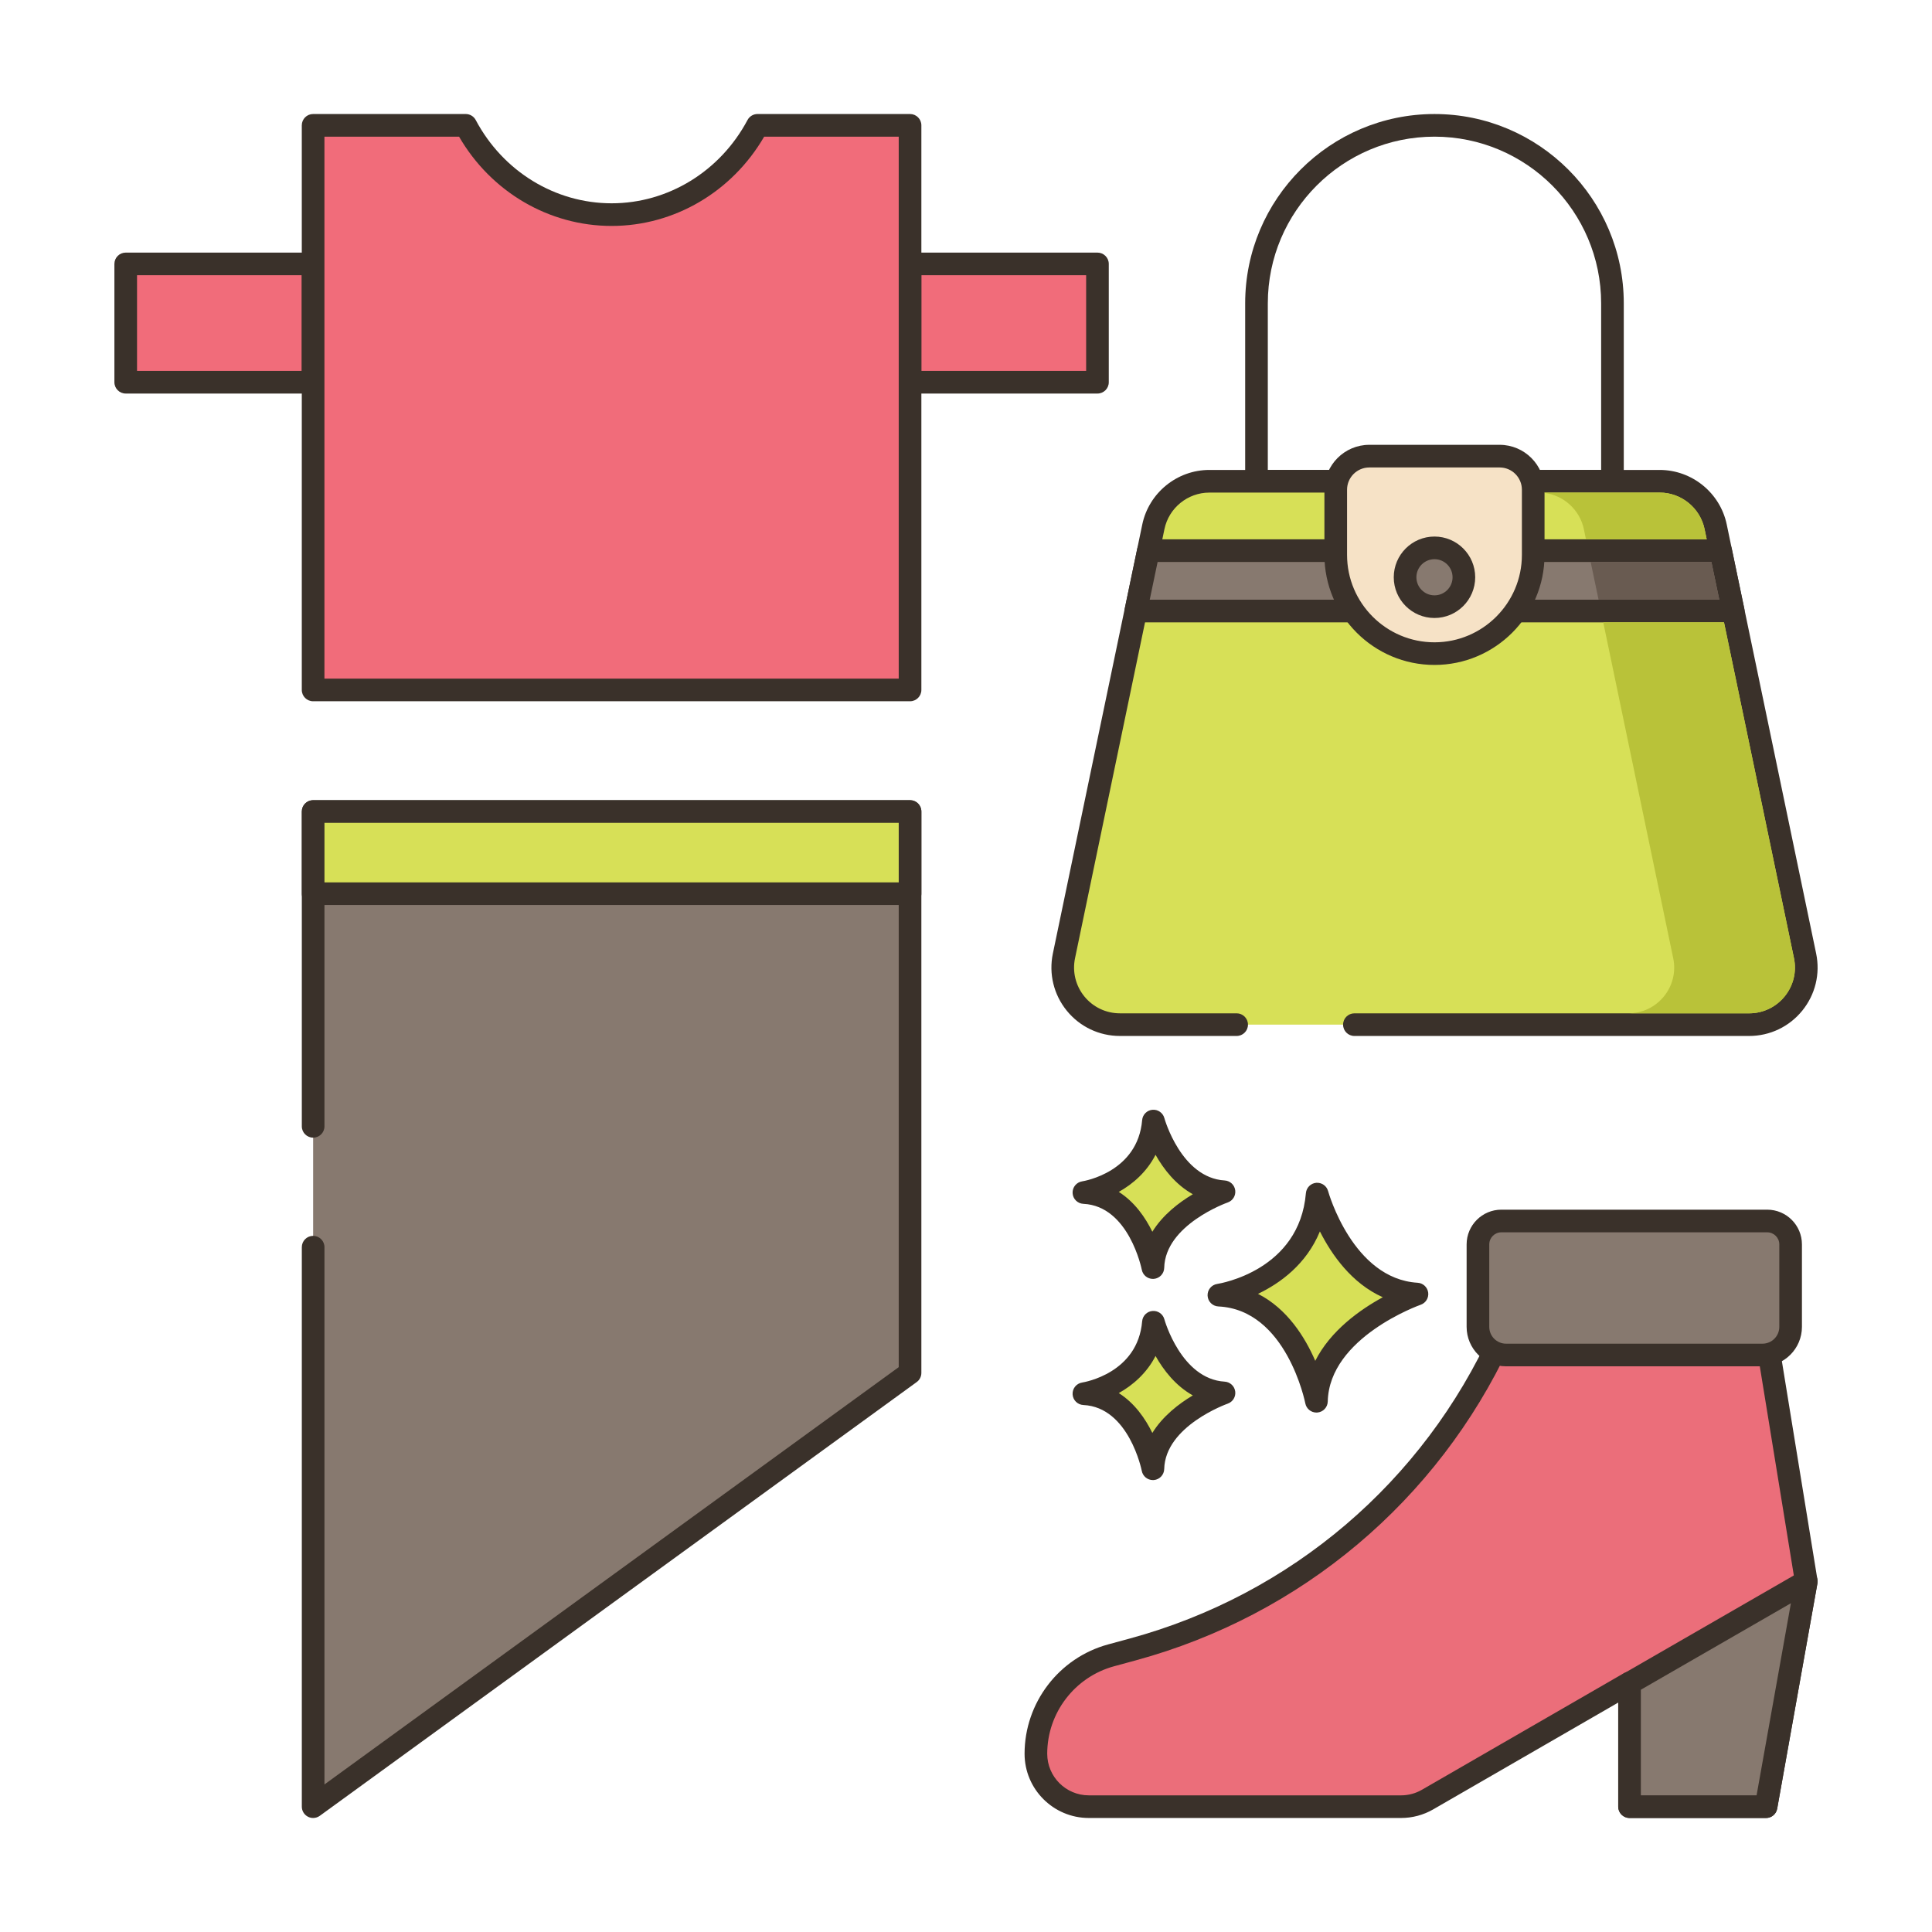
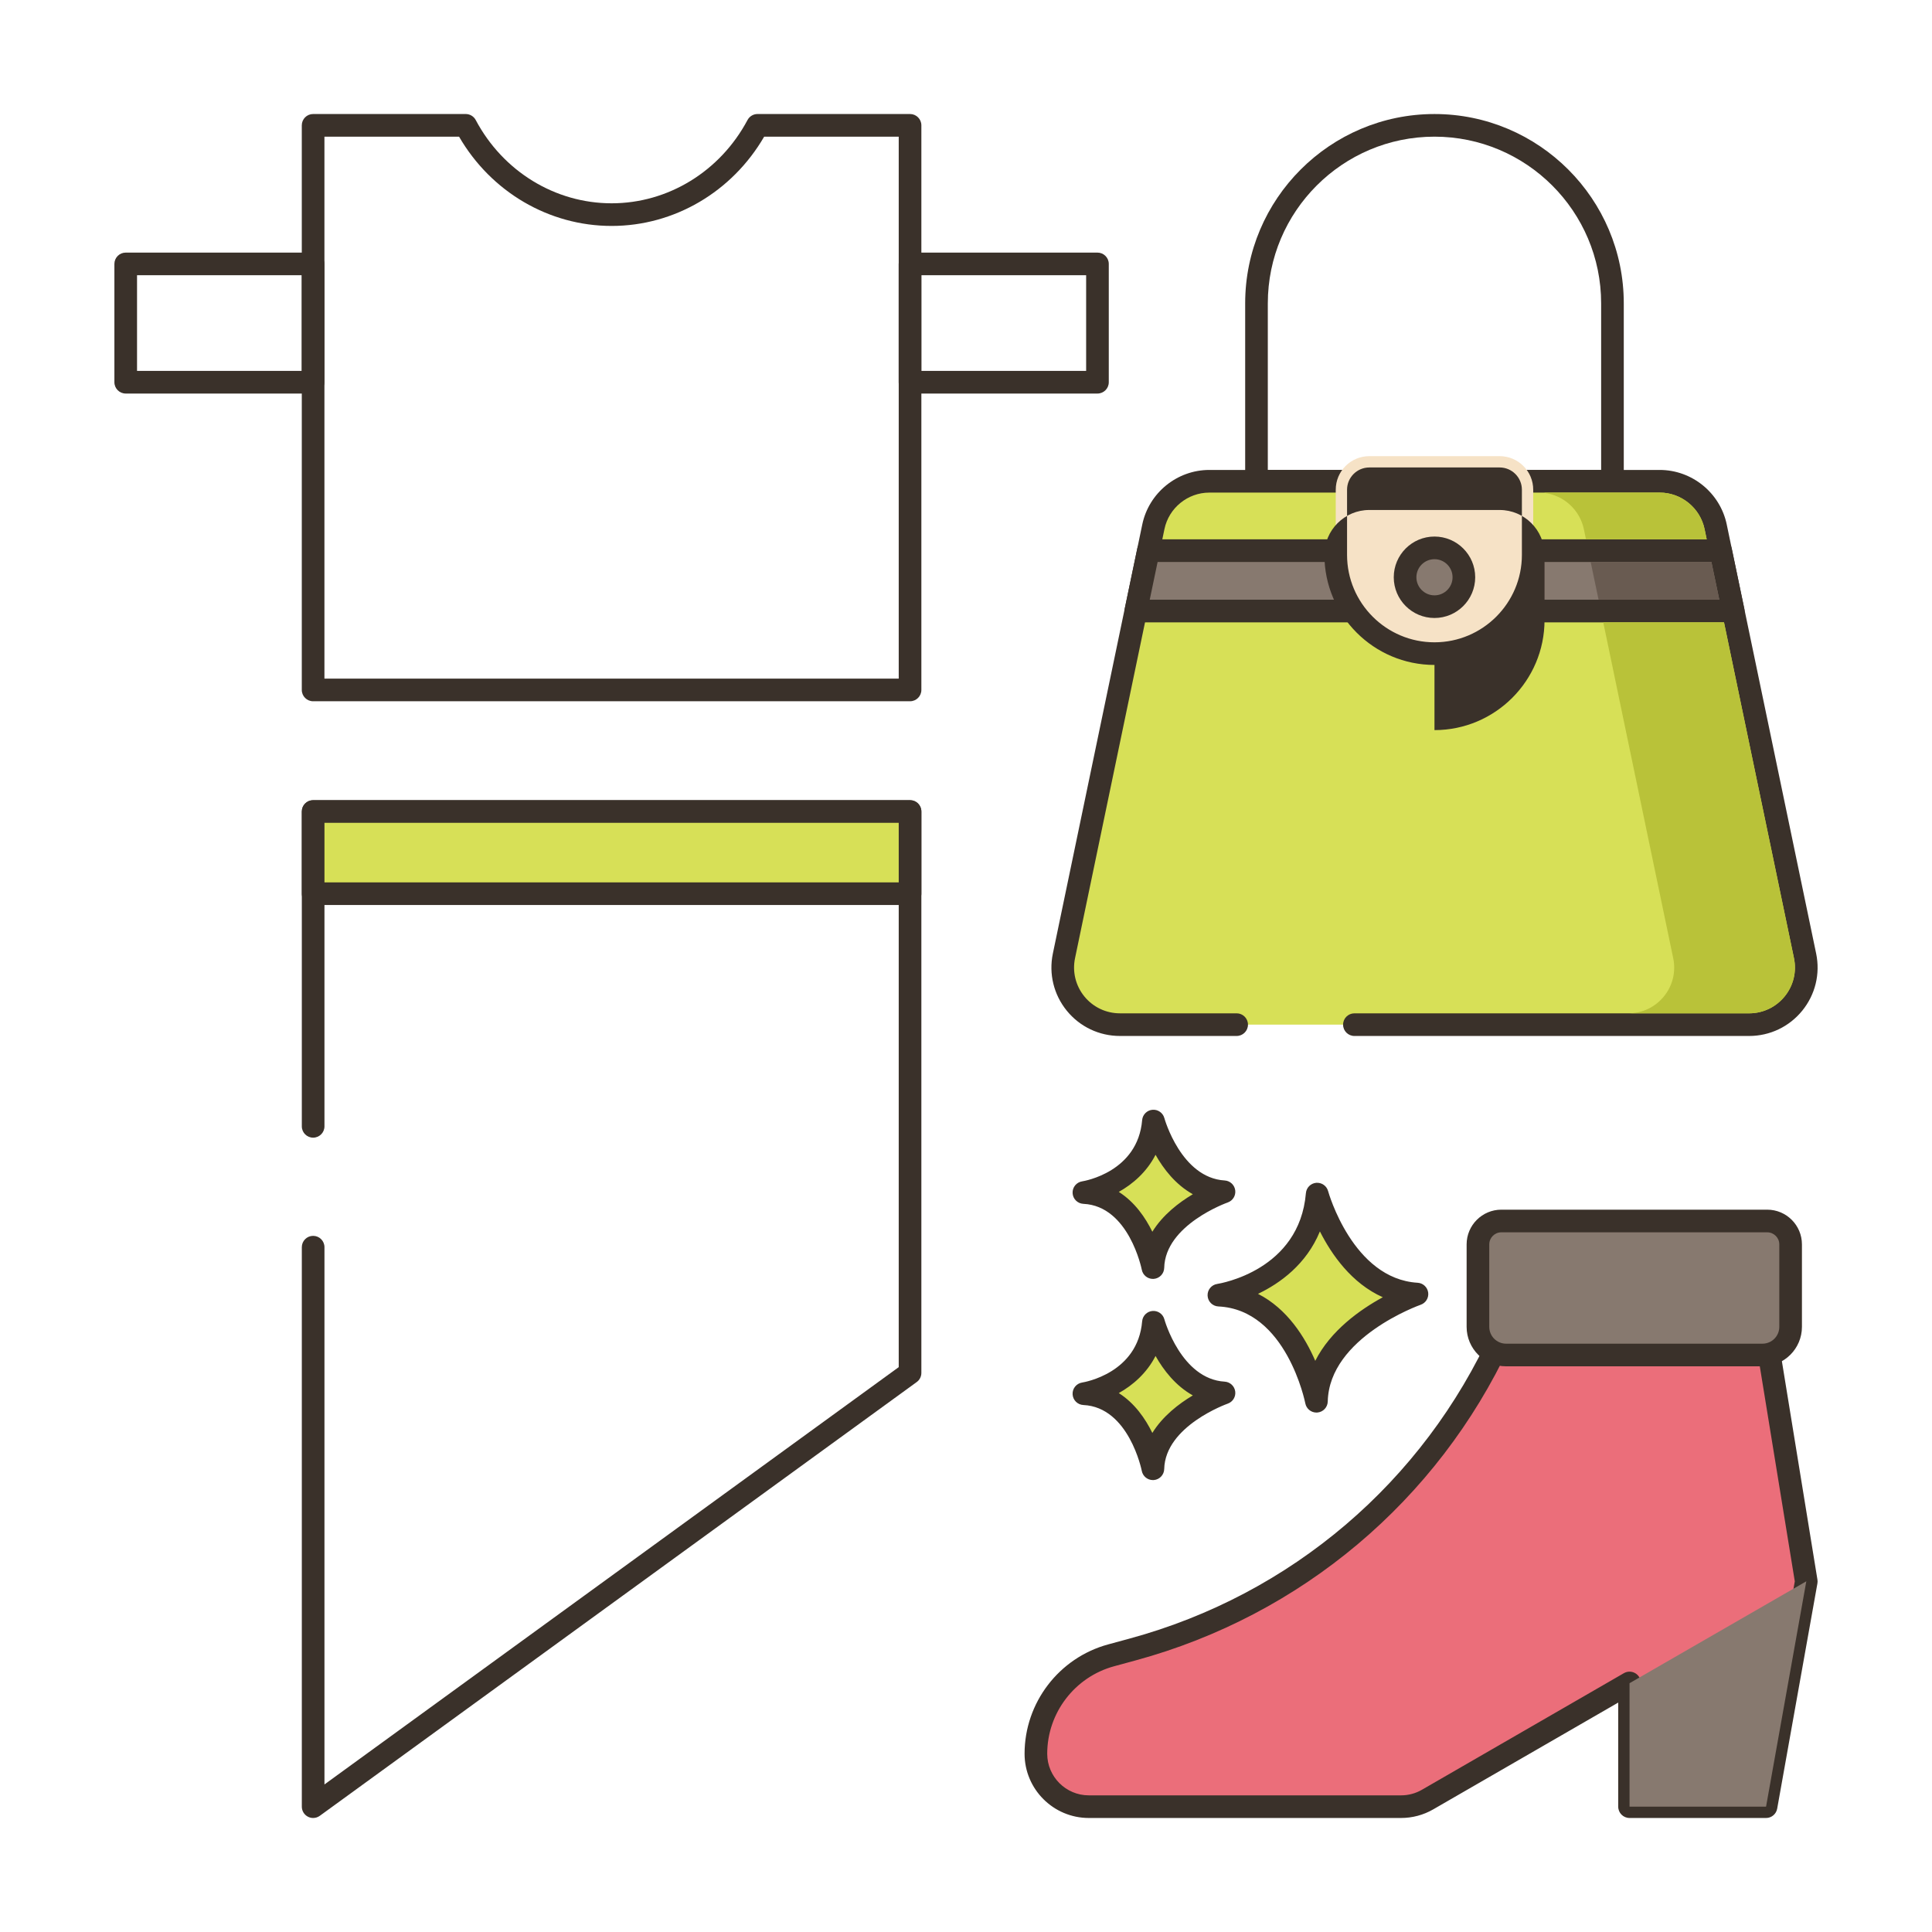
<svg xmlns="http://www.w3.org/2000/svg" id="Layer_1" enable-background="new 0 0 256 256" height="512" viewBox="0 0 256 256" width="512">
  <g>
    <path d="m174.534 158.223s3.408 12.659 13.222 13.246c0 0-13.1 4.525-13.321 14.202 0 0-2.579-13.572-12.925-14.059 0 .001 12.05-1.825 13.024-13.389z" fill="#d7e057" />
    <path d="m174.434 187.171c-.713 0-1.335-.506-1.473-1.217-.024-.124-2.494-12.418-11.521-12.843-.771-.037-1.388-.651-1.428-1.421-.04-.771.511-1.445 1.273-1.561.441-.069 10.895-1.817 11.754-12.033.061-.725.635-1.301 1.359-1.367.733-.061 1.393.4 1.584 1.102.031.116 3.259 11.626 11.863 12.141.714.043 1.297.584 1.396 1.292.098.709-.318 1.388-.994 1.623-.121.042-12.118 4.311-12.313 12.819-.018.767-.611 1.395-1.375 1.46-.041.004-.084.005-.125.005zm-7.742-15.729c3.878 1.969 6.23 5.746 7.587 8.876 2.027-4.021 5.942-6.787 8.949-8.427-4.134-1.842-6.783-5.651-8.334-8.722-1.792 4.36-5.271 6.868-8.202 8.273z" fill="#3a312a" />
    <path d="m152.836 175.204s2.411 8.954 9.352 9.369c0 0-9.266 3.201-9.422 10.045 0 0-1.824-9.6-9.142-9.944-.001 0 8.523-1.291 9.212-9.47z" fill="#d7e057" />
    <path d="m152.765 196.118c-.714 0-1.337-.507-1.473-1.22-.016-.082-1.704-8.442-7.739-8.726-.771-.037-1.388-.651-1.428-1.421s.511-1.445 1.274-1.561c.296-.047 7.363-1.243 7.942-8.113.062-.726.636-1.303 1.361-1.368.722-.064 1.392.399 1.582 1.102.021.079 2.227 7.919 7.993 8.264.714.043 1.299.585 1.396 1.294s-.32 1.388-.996 1.622c-.081.028-8.282 2.953-8.412 8.662-.018.767-.611 1.397-1.376 1.461-.041.003-.083.004-.124.004zm-4.52-11.527c2.107 1.333 3.523 3.394 4.447 5.28 1.376-2.232 3.515-3.871 5.365-4.973-2.287-1.269-3.885-3.35-4.941-5.224-1.174 2.287-3.016 3.876-4.871 4.917z" fill="#3a312a" />
    <path d="m152.836 148.546s2.411 8.954 9.352 9.37c0 0-9.266 3.201-9.422 10.045 0 0-1.824-9.6-9.142-9.944-.001 0 8.523-1.292 9.212-9.471z" fill="#d7e057" />
    <path d="m152.765 169.461c-.714 0-1.337-.507-1.473-1.22-.016-.082-1.704-8.442-7.739-8.726-.771-.037-1.388-.651-1.428-1.421-.04-.771.511-1.445 1.274-1.561.296-.047 7.363-1.243 7.942-8.114.062-.726.636-1.303 1.361-1.368.722-.062 1.392.399 1.582 1.102.021.079 2.227 7.92 7.993 8.265.714.043 1.299.585 1.396 1.294s-.32 1.388-.996 1.622c-.081.028-8.282 2.952-8.412 8.662-.018.767-.611 1.397-1.376 1.461-.041.003-.083.004-.124.004zm-4.52-11.528c2.107 1.333 3.523 3.395 4.447 5.28 1.376-2.232 3.516-3.871 5.365-4.972-2.287-1.27-3.885-3.35-4.941-5.224-1.174 2.287-3.016 3.875-4.871 4.916z" fill="#3a312a" />
    <path d="m213.659 65.275h-47.167c-.828 0-1.5-.671-1.5-1.5v-23.583c0-13.831 11.253-25.083 25.084-25.083s25.083 11.252 25.083 25.083v23.583c0 .829-.672 1.5-1.5 1.5zm-45.667-3h44.167v-22.083c0-12.177-9.906-22.084-22.083-22.084s-22.084 9.907-22.084 22.084z" fill="#3a312a" />
    <path d="m179.467 135.772h52.3c4.803 0 8.393-4.415 7.413-9.117l-9.52-45.693-1.67-8-.656-3.158c-.73-3.513-3.826-6.032-7.414-6.032h-59.68c-3.588 0-6.684 2.518-7.414 6.031l-.656 3.159-1.67 8-9.52 45.693c-.98 4.702 2.61 9.117 7.413 9.117h15.47z" fill="#d7e057" />
    <path d="m231.766 137.272h-52.3c-.828 0-1.5-.671-1.5-1.5s.672-1.5 1.5-1.5h52.3c1.836 0 3.554-.817 4.712-2.242 1.158-1.424 1.608-3.272 1.233-5.069l-11.847-56.853c-.582-2.803-3.082-4.837-5.944-4.837h-59.68c-2.862 0-5.362 2.034-5.945 4.837l-11.847 56.853c-.375 1.797.075 3.645 1.233 5.069s2.875 2.241 4.711 2.241h15.47c.828 0 1.5.671 1.5 1.5s-.672 1.5-1.5 1.5h-15.47c-2.743 0-5.309-1.22-7.039-3.349-1.73-2.128-2.402-4.889-1.843-7.574l11.847-56.851c.871-4.188 4.607-7.227 8.883-7.227h59.68c4.277 0 8.013 3.039 8.882 7.227l11.847 56.851c.559 2.685-.111 5.445-1.842 7.573-1.731 2.131-4.297 3.351-7.041 3.351z" fill="#3a312a" />
    <path d="m229.66 80.962h-79.16l1.67-8h75.82z" fill="#87796f" />
    <path d="m229.66 82.463h-79.16c-.451 0-.879-.204-1.164-.554-.285-.351-.396-.811-.305-1.253l1.67-8c.146-.695.759-1.193 1.469-1.193h75.819c.71 0 1.323.498 1.469 1.193l1.671 8c.092.442-.02.902-.305 1.252-.285.351-.713.555-1.164.555zm-77.314-3h75.469l-1.044-5h-73.382z" fill="#3a312a" />
    <path d="m176.993 64.891v8.634c0 7.226 5.858 13.083 13.083 13.083 7.226 0 13.083-5.858 13.083-13.083v-8.634c0-2.457-1.992-4.449-4.449-4.449h-17.269c-2.457 0-4.448 1.991-4.448 4.449z" fill="#f6e2c6" />
-     <path d="m190.076 88.108c-8.042 0-14.584-6.542-14.584-14.583v-8.635c0-3.28 2.669-5.949 5.949-5.949h17.269c3.28 0 5.949 2.668 5.949 5.949v8.635c0 8.041-6.542 14.583-14.583 14.583zm-8.635-26.166c-1.626 0-2.949 1.323-2.949 2.949v8.635c0 6.387 5.196 11.583 11.584 11.583 6.387 0 11.583-5.196 11.583-11.583v-8.636c0-1.626-1.323-2.949-2.949-2.949h-17.269z" fill="#3a312a" />
+     <path d="m190.076 88.108c-8.042 0-14.584-6.542-14.584-14.583c0-3.28 2.669-5.949 5.949-5.949h17.269c3.28 0 5.949 2.668 5.949 5.949v8.635c0 8.041-6.542 14.583-14.583 14.583zm-8.635-26.166c-1.626 0-2.949 1.323-2.949 2.949v8.635c0 6.387 5.196 11.583 11.584 11.583 6.387 0 11.583-5.196 11.583-11.583v-8.636c0-1.626-1.323-2.949-2.949-2.949h-17.269z" fill="#3a312a" />
    <path d="m193.972 76.491c0 2.152-1.744 3.896-3.896 3.896s-3.896-1.744-3.896-3.896 1.744-3.896 3.896-3.896 3.896 1.744 3.896 3.896z" fill="#87796f" />
    <path d="m190.076 81.887c-2.976 0-5.396-2.42-5.396-5.396s2.421-5.396 5.396-5.396 5.396 2.42 5.396 5.396c0 2.975-2.421 5.396-5.396 5.396zm0-7.792c-1.321 0-2.396 1.075-2.396 2.396s1.075 2.396 2.396 2.396 2.396-1.075 2.396-2.396c0-1.322-1.075-2.396-2.396-2.396z" fill="#3a312a" />
    <path d="m234.012 176.802h-34.92c-9.291 20.532-27.261 35.845-49.007 41.761l-2.856.777c-5.884 1.601-9.967 6.943-9.967 13.041 0 3.872 3.139 7.01 7.01 7.01h41.381c1.231 0 2.439-.324 3.505-.939l26.763-15.451v16.39h18.09l5.33-29.84z" fill="#eb6e7a" />
    <path d="m234.012 240.892h-18.09c-.828 0-1.5-.671-1.5-1.5v-13.792l-24.513 14.151c-1.293.747-2.765 1.141-4.256 1.141h-41.381c-4.692 0-8.511-3.818-8.511-8.511 0-6.757 4.554-12.715 11.074-14.488l2.856-.777c21.389-5.819 38.895-20.738 48.033-40.933.242-.537.777-.882 1.366-.882h34.92c.735 0 1.362.533 1.48 1.259l5.33 32.75c.027.167.026.338-.004.504l-5.33 29.84c-.126.717-.748 1.238-1.474 1.238zm-16.59-3h15.334l5.064-28.352-5.084-31.238h-32.684c-9.614 20.564-27.631 35.739-49.573 41.709l-2.856.777c-5.218 1.419-8.861 6.187-8.861 11.594 0 3.039 2.472 5.511 5.511 5.511h41.381c.966 0 1.919-.255 2.756-.739l26.763-15.45c.465-.269 1.035-.269 1.5 0 .464.268.75.763.75 1.299v14.889z" fill="#3a312a" />
    <path d="m215.922 223.032v16.36h18.09l5.33-29.84v-.02zm23.42-13.5-23.42 13.5" fill="#87796f" />
-     <path d="m234.012 240.892h-18.09c-.828 0-1.5-.671-1.5-1.5v-16.332c-.002-.098.006-.196.023-.291v-.001c0-.001 0-.001 0-.001.014-.079.034-.155.061-.23.113-.326.34-.615.661-.802h.001c0-.001.001-.001.002-.001.001.001.002-.001.003-.001l23.42-13.5c.001-.001.002-.001.003-.002.321-.184.681-.237 1.021-.173h.001c.082.015.162.038.241.066.318.117.6.342.783.659.149.26.213.546.198.825-.003.07-.01.145-.021.208l-5.33 29.84c-.129.715-.751 1.236-1.477 1.236zm-16.59-3h15.334l4.547-25.454-19.881 11.46z" fill="#3a312a" />
    <path d="m237.266 175.816v-10.927c0-1.713-1.389-3.101-3.101-3.101h-35.229c-1.713 0-3.101 1.389-3.101 3.101v10.927c0 2.059 1.669 3.728 3.728 3.728h33.975c2.059 0 3.728-1.669 3.728-3.728z" fill="#87796f" />
    <path d="m233.538 181.044h-33.976c-2.883 0-5.227-2.346-5.227-5.229v-10.927c0-2.537 2.064-4.601 4.601-4.601h35.229c2.537 0 4.602 2.064 4.602 4.601v10.927c-.001 2.884-2.346 5.229-5.229 5.229zm-34.602-17.756c-.883 0-1.601.718-1.601 1.601v10.927c0 1.229.999 2.229 2.227 2.229h33.976c1.229 0 2.229-.999 2.229-2.229v-10.927c0-.883-.719-1.601-1.602-1.601z" fill="#3a312a" />
-     <path d="m16.658 34.97h24.826v15.677h-24.826z" fill="#f16c7a" />
    <path d="m41.483 52.147h-24.825c-.828 0-1.5-.671-1.5-1.5v-15.676c0-.829.672-1.5 1.5-1.5h24.825c.828 0 1.5.671 1.5 1.5v15.677c0 .828-.672 1.499-1.5 1.499zm-23.325-3h21.825v-12.676h-21.825z" fill="#3a312a" />
-     <path d="m120.58 34.97h24.838v15.677h-24.838z" fill="#f16c7a" />
    <path d="m145.419 52.147h-24.839c-.828 0-1.5-.671-1.5-1.5v-15.676c0-.829.672-1.5 1.5-1.5h24.839c.828 0 1.5.671 1.5 1.5v15.677c0 .828-.672 1.499-1.5 1.499zm-23.339-3h21.839v-12.676h-21.839z" fill="#3a312a" />
-     <path d="m100.374 16.608c-3.753 7.05-11.009 11.83-19.33 11.83-8.333 0-15.589-4.781-19.333-11.83h-20.222v74.812h79.097v-74.812z" fill="#f16c7a" />
    <path d="m120.586 92.92h-79.097c-.828 0-1.5-.671-1.5-1.5v-74.812c0-.829.672-1.5 1.5-1.5h20.222c.555 0 1.064.307 1.325.796 3.613 6.806 10.514 11.034 18.008 11.034 7.482 0 14.382-4.229 18.006-11.035.261-.489.77-.795 1.324-.795h20.212c.828 0 1.5.671 1.5 1.5v74.812c0 .829-.672 1.5-1.5 1.5zm-77.597-3h76.097v-71.812h-17.83c-4.251 7.32-11.915 11.83-20.212 11.83-8.31 0-15.975-4.51-20.216-11.83h-17.839z" fill="#3a312a" />
-     <path d="m41.493 165.257v74.135l79.093-57.475v-74.387h-79.093v41.716z" fill="#87796f" />
    <path d="m41.493 240.892c-.232 0-.466-.054-.681-.164-.503-.256-.819-.772-.819-1.336v-74.135c0-.829.672-1.5 1.5-1.5s1.5.671 1.5 1.5v71.191l76.093-55.295v-72.123h-76.093v40.216c0 .829-.672 1.5-1.5 1.5s-1.5-.671-1.5-1.5v-41.716c0-.829.672-1.5 1.5-1.5h79.093c.828 0 1.5.671 1.5 1.5v74.387c0 .48-.229.931-.618 1.213l-79.093 57.475c-.262.19-.57.287-.882.287z" fill="#3a312a" />
    <path d="m41.493 107.53h79.093v10.888h-79.093z" fill="#d7e057" />
    <path d="m120.586 119.918h-79.093c-.828 0-1.5-.671-1.5-1.5v-10.888c0-.829.672-1.5 1.5-1.5h79.093c.828 0 1.5.671 1.5 1.5v10.888c0 .829-.672 1.5-1.5 1.5zm-77.593-3h76.093v-7.888h-76.093z" fill="#3a312a" />
    <path d="m236.478 132.028c-1.16 1.43-2.87 2.24-4.71 2.24h-16c1.84 0 3.55-.81 4.71-2.24 1.16-1.42 1.61-3.27 1.23-5.07l-9.27-44.5h16l9.27 44.5c.38 1.8-.07 3.65-1.23 5.07z" fill="#b9c239" />
    <path d="m226.148 71.458h-16l-.28-1.35c-.54-2.55-2.67-4.48-5.21-4.79v-.05h15.26c2.86 0 5.36 2.04 5.95 4.84z" fill="#b9c239" />
    <path d="m227.818 79.458h-16l-1.05-5h16z" fill="#695b51" />
  </g>
</svg>